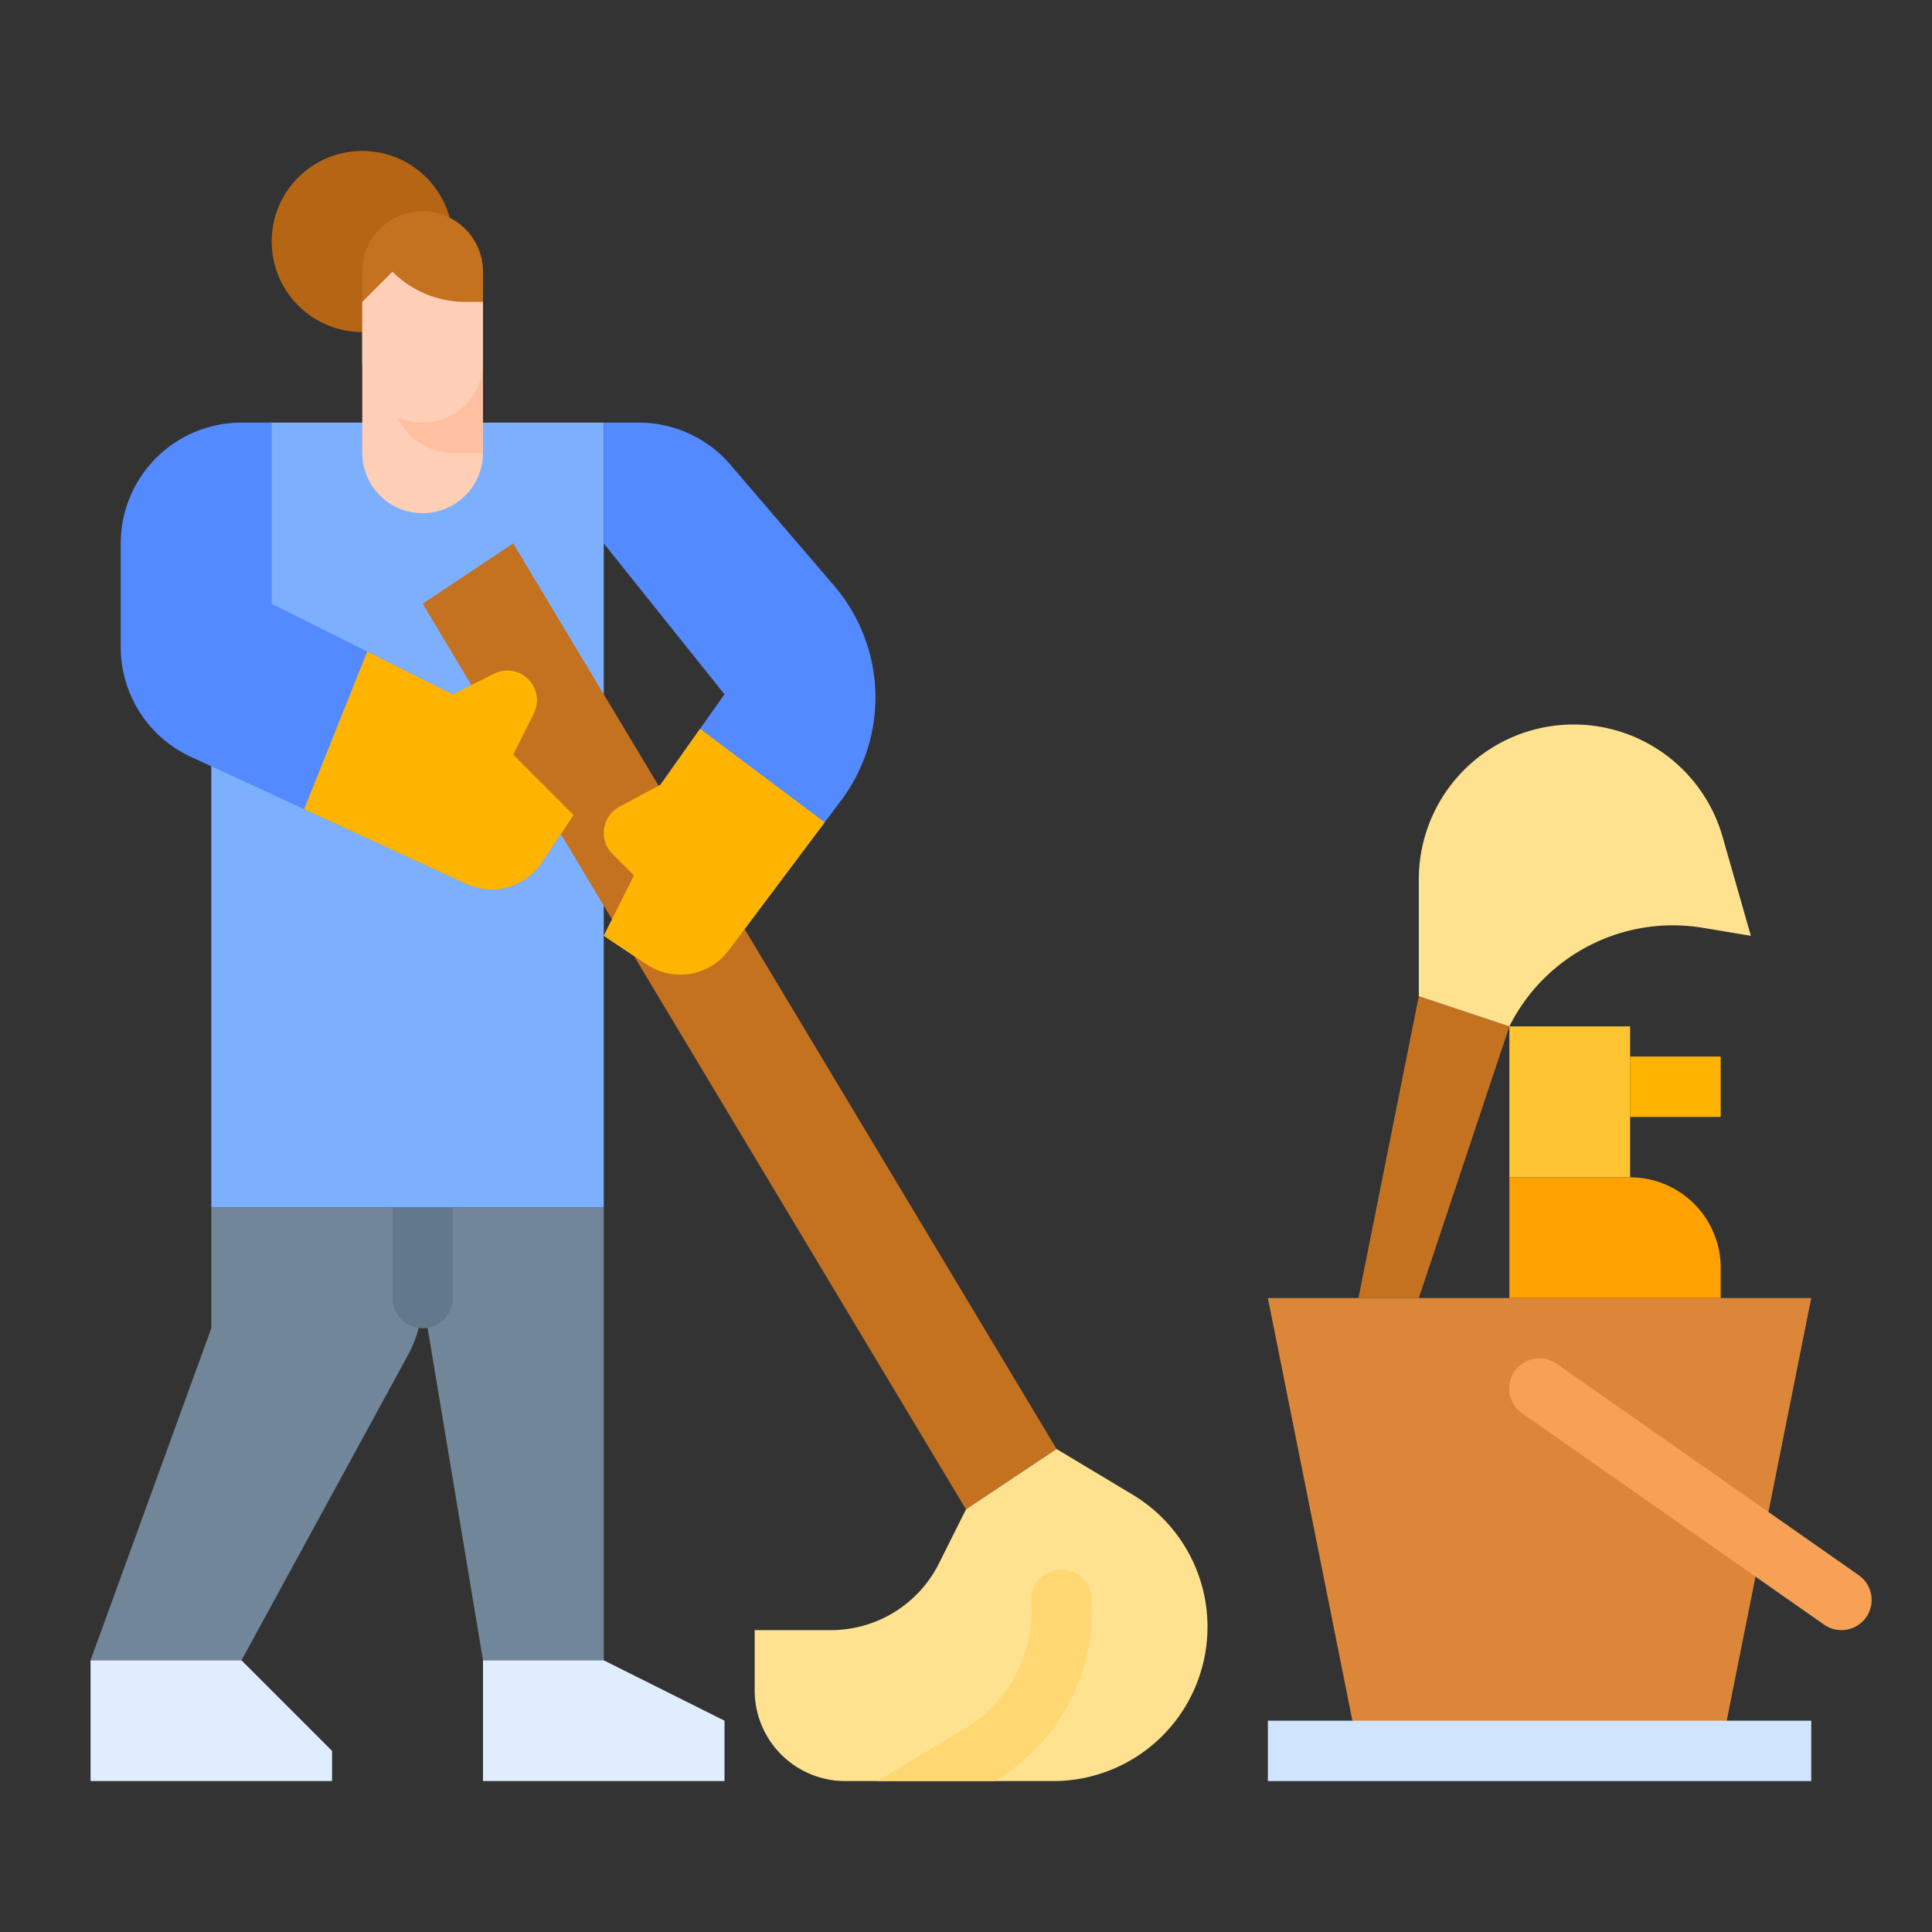
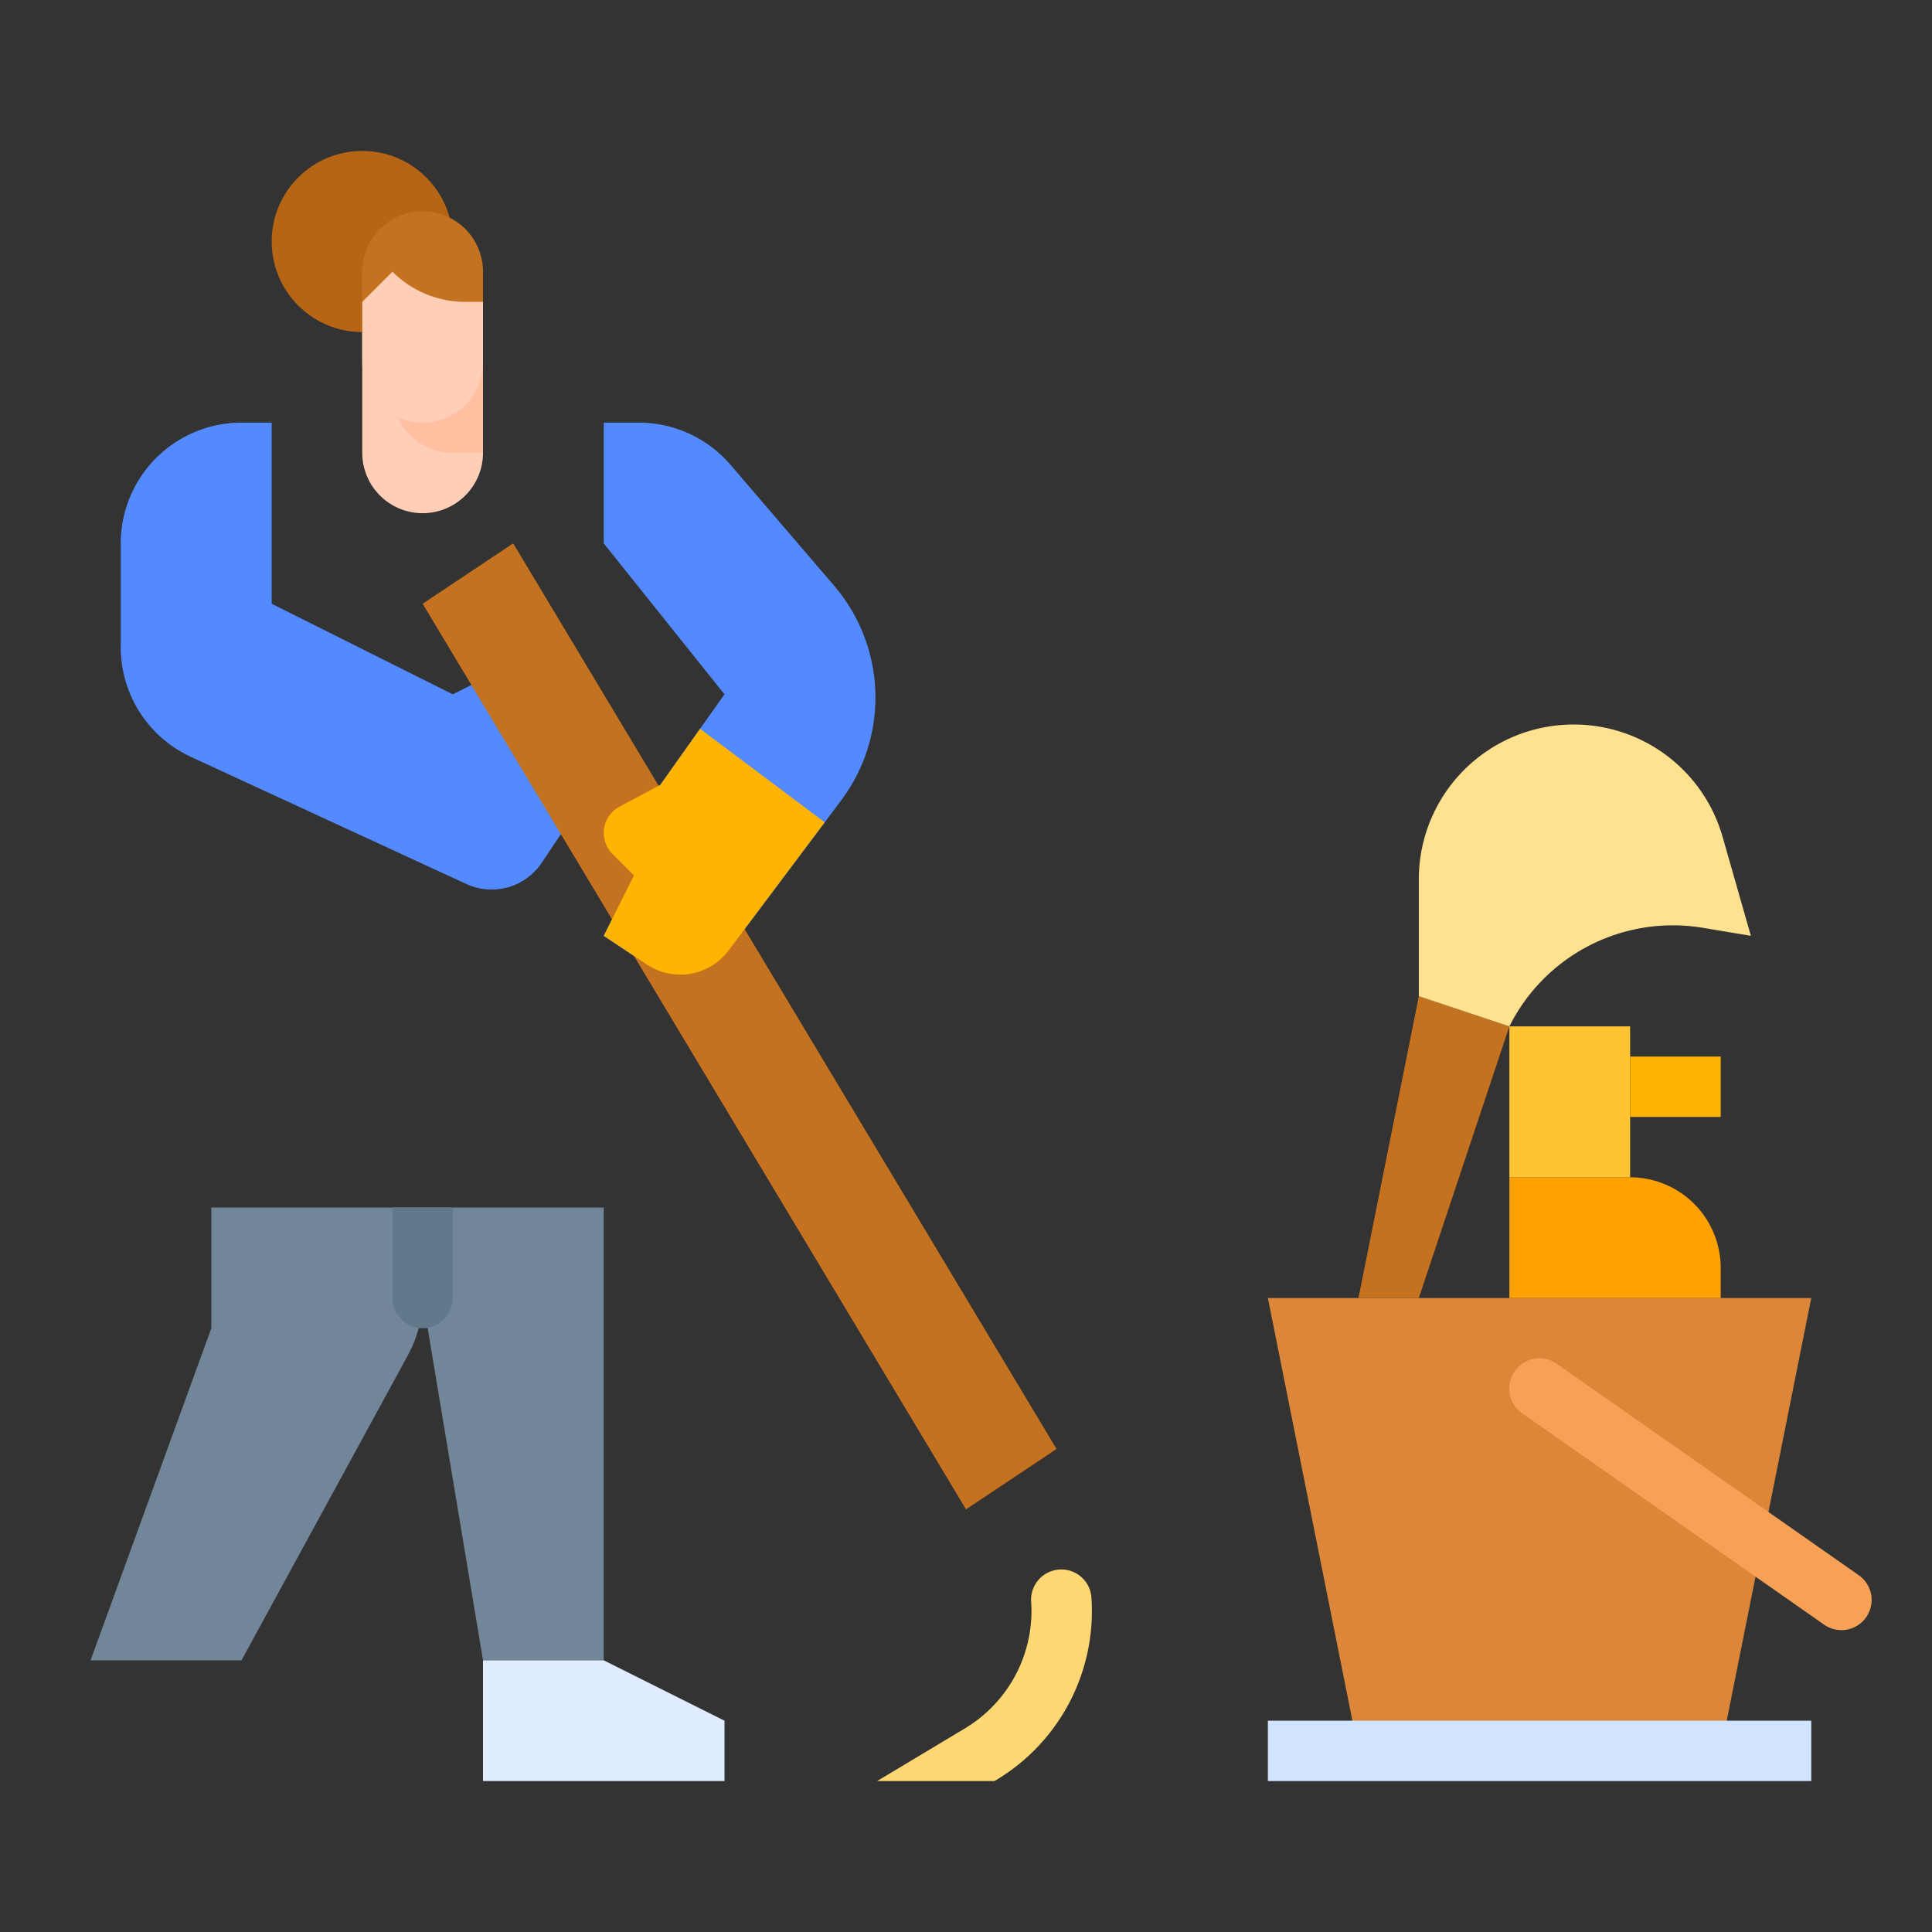
<svg xmlns="http://www.w3.org/2000/svg" id="flat" height="512" viewBox="0 0 512 512" width="512">
  <rect x="0" y="0" width="512" height="512" fill="#333333" stroke="none" />
-   <path d="m160 240v80h-104v-192a16 16 0 0 1 16-16h88v72" fill="#7dafff" />
  <path d="m128 88v32a16 16 0 1 1 -32 0v-32z" fill="#ffceb6" />
  <path d="m128 88v32h-8a15.996 15.996 0 0 1 -16-16v-16z" fill="#ffbfa1" />
  <circle cx="96" cy="64" fill="#b66514" r="24" />
  <path d="m96 88v-16a16 16 0 0 1 16-16 16 16 0 0 1 16 16v16z" fill="#c47220" />
  <path d="m104 72a27.314 27.314 0 0 0 19.314 8h4.686v16a16 16 0 0 1 -16 16 16 16 0 0 1 -16-16v-16z" fill="#ffceb6" />
  <path d="m152 216-8.41 12.61a15.986 15.986 0 0 1 -20.02 5.65l-42.94-19.81-.01-.01-30.03-13.86a31.999 31.999 0 0 1 -18.59-29.05v-27.53a32.004 32.004 0 0 1 32-32h8v48l25.33 12.67 22.67 11.33 10.94-5.47a7.848 7.848 0 0 1 10.53 10.53l-5.47 10.94z" fill="#548aff" />
  <path d="m232 184.83a45.405 45.405 0 0 1 -9.1 27.3l-4.34 5.79-25.48 33.97a15.997 15.997 0 0 1 -21.67 3.71l-11.41-7.6 8-16-5.69-5.69a7.894 7.894 0 0 1 1.87-12.54l10.82-5.77 10.52-14.86 6.48-9.14-32-40v-32h9.28a32.016 32.016 0 0 1 24.3 11.17l27.47 32.05a45.548 45.548 0 0 1 10.95 29.61z" fill="#548aff" />
  <path d="m280 384-144-240-24 16 144 240z" fill="#c47220" />
-   <path d="m320 431.14a40.868 40.868 0 0 1 -40.86 40.86h-55.14a24.006 24.006 0 0 1 -24-24v-16h20.22a32.001 32.001 0 0 0 28.62-17.69l7.16-14.31 24-16 20.16 12.1a40.846 40.846 0 0 1 19.84 35.04z" fill="#ffe28f" />
  <path d="m218.56 217.92-25.48 33.97a15.997 15.997 0 0 1 -21.67 3.71l-11.41-7.6 8-16-5.69-5.69a7.894 7.894 0 0 1 1.87-12.54l10.82-5.77 10.52-14.86z" fill="#ffb401" />
  <path d="m263.83 471.83-.28.17h-31.1l23.15-13.89a36.288 36.288 0 0 0 17.667-33.656 7.989 7.989 0 0 1 6.04-8.28 7.979 7.979 0 0 1 9.922 7.091 52.169 52.169 0 0 1 -25.399 48.565z" fill="#ffd873" />
  <path d="m56 320v32l-32 88h40l44.093-80.837a32 32 0 0 0 3.907-15.323v-23.84z" fill="#718799" />
  <path d="m160 320v120h-32l-16-96v-24z" fill="#718799" />
-   <path d="m64 440 24 24v8h-64v-32z" fill="#e0edff" />
  <path d="m160 440 32 16v16h-64v-32z" fill="#e0edff" />
  <path d="m360 464-24-120h144l-24 120z" fill="#db8638" />
  <path d="m336 456h144v16h-144z" fill="#d1e4ff" />
  <path d="m400 272-24 72h-16l16-80z" fill="#c47220" />
  <path d="m456 344v-8a24 24 0 0 0 -24-24h-32v32z" fill="#ffa100" />
  <path d="m400 272h32v40h-32z" fill="#ffc431" transform="matrix(-1 0 0 -1 832 584)" />
  <path d="m432 280h24v16h-24z" fill="#ffb401" />
  <path d="m400 272a48.441 48.441 0 0 1 51.29-26.118l12.71 2.118-7.495-26.233a41.042 41.042 0 0 0 -39.463-29.767h-0a41.042 41.042 0 0 0 -41.042 41.042v30.958z" fill="#ffe28f" />
  <path d="m487.993 432a7.963 7.963 0 0 1 -4.581-1.447l-80-56a8 8 0 1 1 9.176-13.107l80 56a8 8 0 0 1 -4.595 14.554z" fill="#f7a156" />
-   <path d="m152 216-8.41 12.61a15.986 15.986 0 0 1 -20.02 5.65l-42.94-19.81-.01-.01 16.71-41.77 22.67 11.33 10.94-5.47a7.848 7.848 0 0 1 10.53 10.53l-5.47 10.94z" fill="#ffb401" />
  <path d="m112 352a8 8 0 0 1 -8-8v-24h16v24a8 8 0 0 1 -8 8z" fill="#62798c" />
</svg>